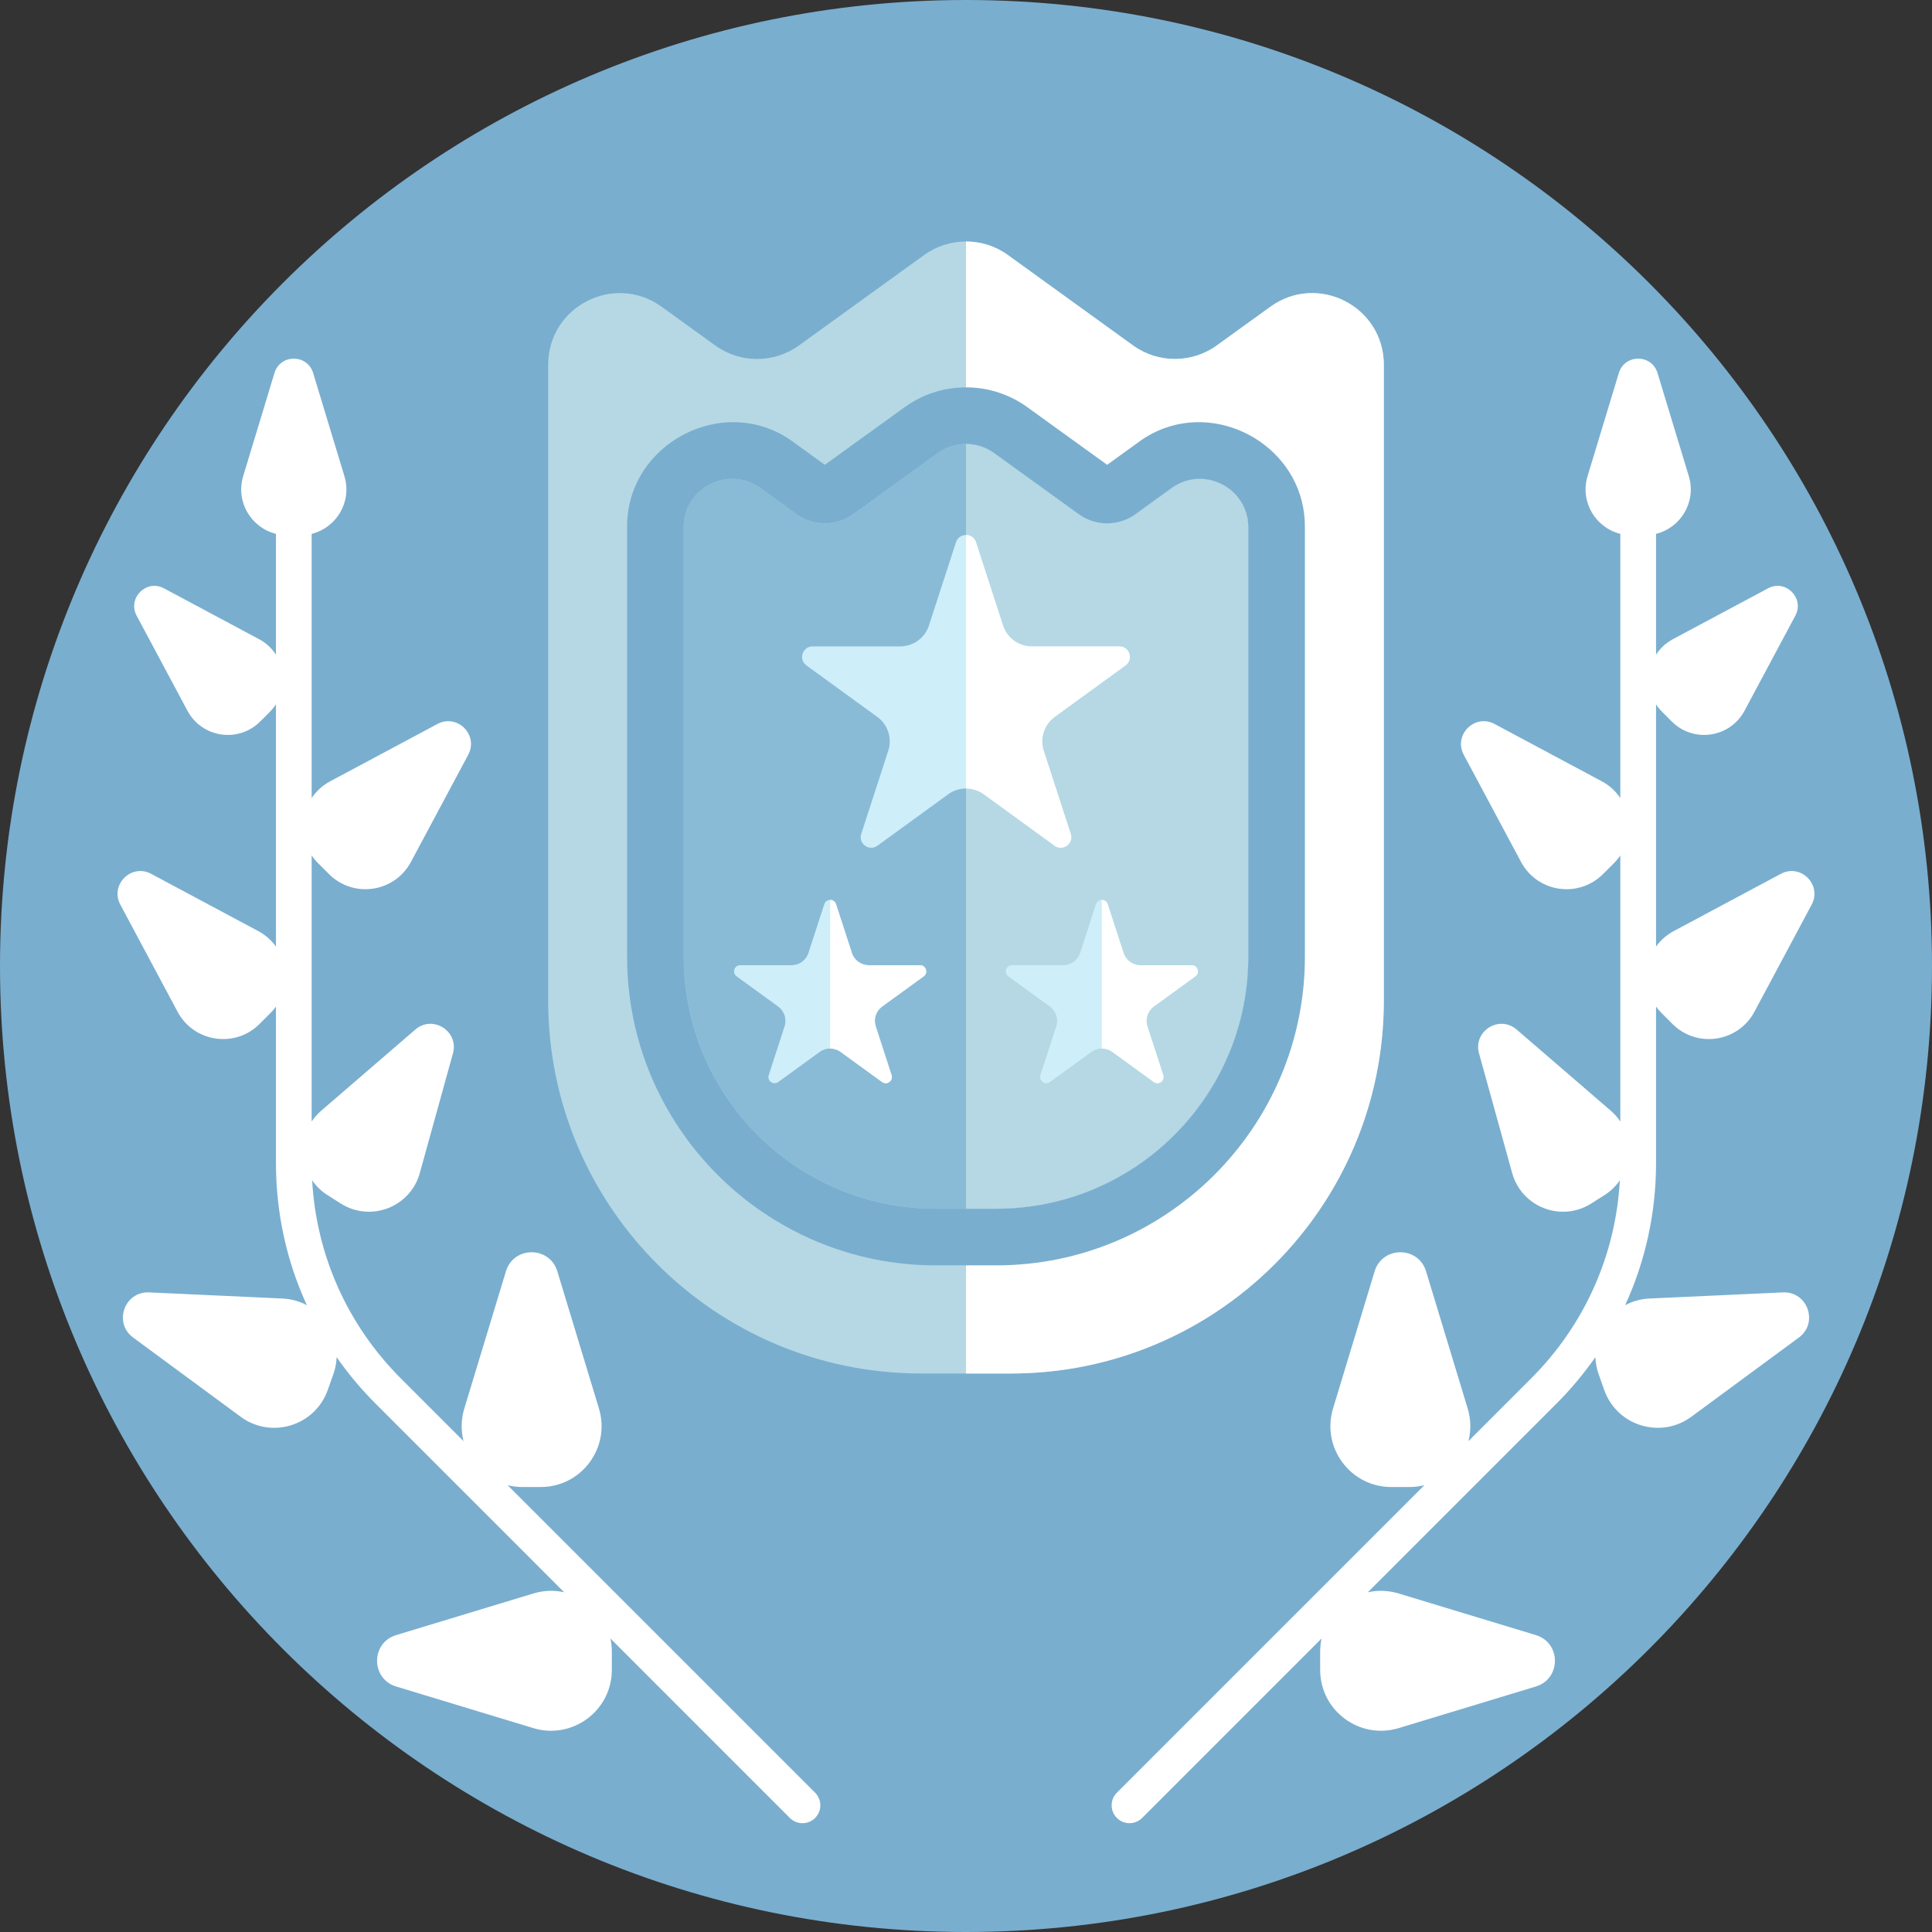
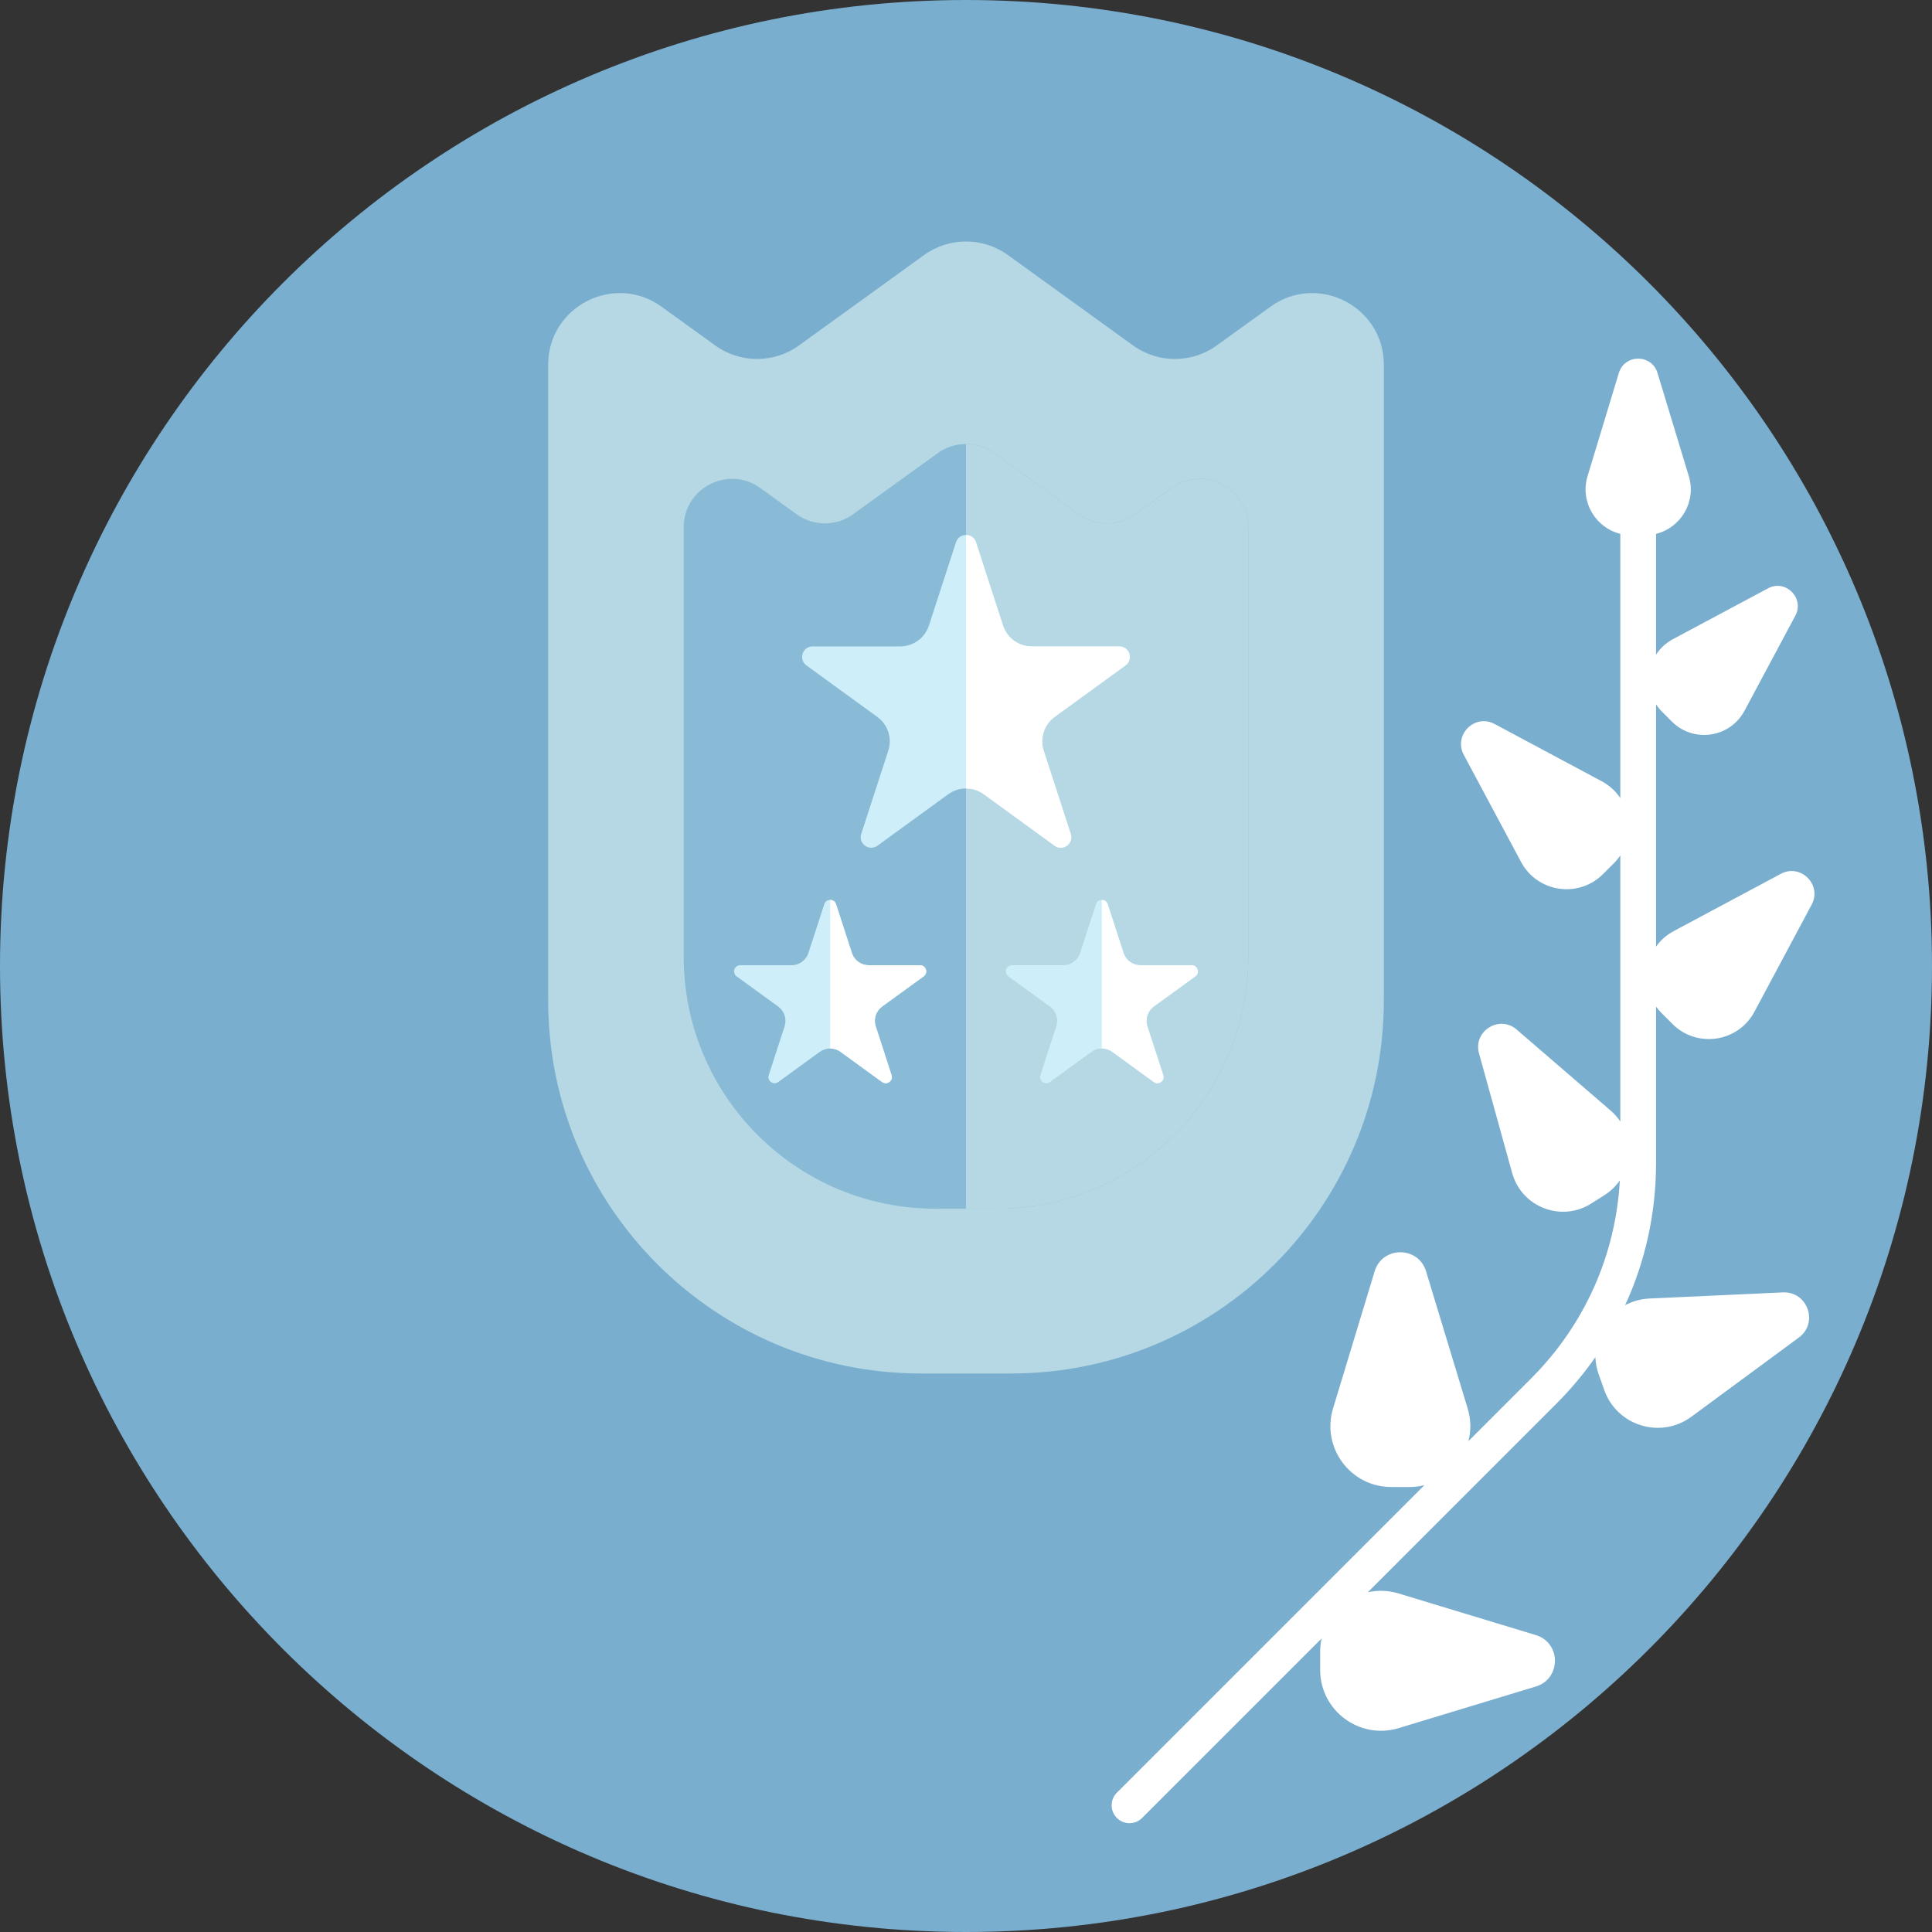
<svg xmlns="http://www.w3.org/2000/svg" width="90" height="90" viewBox="0 0 90 90" fill="none">
  <rect x="0" y="0" width="90" height="90" fill="#333333" stroke="none" />
  <g clip-path="url(#clip0_4918_2971)">
    <path d="M45 90C69.853 90 90 69.853 90 45C90 20.147 69.853 0 45 0C20.147 0 0 20.147 0 45C0 69.853 20.147 90 45 90Z" fill="#79AECF" />
    <path fill-rule="evenodd" clip-rule="evenodd" d="M75.481 24.869C74.332 24.586 73.592 23.378 73.955 22.18L75.412 17.375C75.683 16.485 76.943 16.485 77.213 17.375L78.671 22.18C79.034 23.378 78.295 24.586 77.145 24.869V30.498C77.333 30.206 77.597 29.953 77.933 29.774L82.361 27.407C83.181 26.968 84.073 27.86 83.634 28.681L81.267 33.108C80.593 34.37 78.891 34.623 77.879 33.611L77.431 33.162C77.32 33.052 77.225 32.934 77.145 32.81V44.095C77.351 43.806 77.627 43.557 77.968 43.374L82.959 40.706C83.884 40.212 84.889 41.217 84.394 42.142L81.727 47.133C80.966 48.555 79.048 48.84 77.908 47.699L77.402 47.193C77.306 47.098 77.221 46.996 77.145 46.891V54.177C77.145 56.502 76.648 58.752 75.704 60.803C76.04 60.621 76.423 60.51 76.839 60.49L83.053 60.205C84.205 60.152 84.726 61.624 83.798 62.308L78.79 65.998C77.362 67.049 75.324 66.424 74.732 64.753L74.47 64.012C74.377 63.749 74.328 63.483 74.318 63.223C73.782 63.991 73.175 64.717 72.499 65.393L63.718 74.174C64.174 74.072 64.666 74.082 65.156 74.231L71.546 76.169C72.73 76.528 72.73 78.205 71.546 78.564L65.156 80.502C63.335 81.054 61.498 79.691 61.498 77.788V76.944C61.498 76.731 61.521 76.525 61.564 76.328L53.205 84.687C53.042 84.85 52.829 84.931 52.617 84.931C52.404 84.931 52.191 84.85 52.028 84.687C51.703 84.362 51.703 83.836 52.028 83.511L66.353 69.186C66.132 69.242 65.898 69.271 65.656 69.271H64.812C62.909 69.271 61.546 67.434 62.098 65.612L64.036 59.223C64.396 58.039 66.073 58.039 66.432 59.223L68.37 65.612C68.527 66.132 68.529 66.653 68.406 67.133L71.323 64.216C73.813 61.726 75.265 58.473 75.459 54.984C75.277 55.25 75.038 55.486 74.743 55.673L74.126 56.065C72.733 56.947 70.883 56.234 70.443 54.645L68.899 49.071C68.613 48.038 69.84 47.26 70.652 47.961L75.033 51.738C75.21 51.891 75.36 52.062 75.481 52.246V39.848C75.395 39.976 75.295 40.098 75.181 40.213L74.675 40.718C73.534 41.859 71.616 41.575 70.856 40.152L68.188 35.162C67.694 34.236 68.699 33.231 69.624 33.726L74.614 36.394C74.98 36.589 75.271 36.862 75.481 37.178V24.869Z" fill="white" />
-     <path fill-rule="evenodd" clip-rule="evenodd" d="M14.518 24.869C15.668 24.586 16.408 23.378 16.044 22.18L14.587 17.375C14.317 16.485 13.056 16.485 12.786 17.375L11.329 22.18C10.965 23.378 11.705 24.586 12.855 24.869V30.498C12.667 30.206 12.402 29.953 12.066 29.774L7.639 27.407C6.818 26.968 5.927 27.86 6.365 28.681L8.732 33.108C9.407 34.37 11.108 34.623 12.12 33.611L12.569 33.162C12.679 33.052 12.774 32.934 12.855 32.809V44.095C12.648 43.806 12.373 43.557 12.031 43.374L7.041 40.706C6.115 40.212 5.111 41.217 5.605 42.142L8.273 47.133C9.033 48.555 10.951 48.84 12.092 47.699L12.598 47.193C12.693 47.097 12.779 46.996 12.855 46.891V54.177C12.855 56.502 13.352 58.752 14.296 60.803C13.96 60.621 13.576 60.51 13.161 60.49L6.947 60.205C5.795 60.152 5.273 61.624 6.202 62.308L11.21 65.998C12.637 67.049 14.675 66.424 15.267 64.753L15.53 64.012C15.623 63.749 15.672 63.483 15.682 63.222C16.217 63.991 16.825 64.717 17.501 65.393L26.282 74.174C25.825 74.072 25.334 74.082 24.843 74.231L18.454 76.169C17.27 76.528 17.27 78.205 18.454 78.564L24.843 80.502C26.664 81.054 28.502 79.691 28.502 77.788V76.944C28.502 76.731 28.479 76.525 28.436 76.328L36.795 84.688C36.957 84.85 37.17 84.931 37.383 84.931C37.596 84.931 37.809 84.85 37.971 84.687C38.296 84.362 38.296 83.836 37.971 83.511L23.646 69.186C23.868 69.242 24.101 69.271 24.343 69.271H25.188C27.091 69.271 28.453 67.434 27.901 65.612L25.963 59.223C25.604 58.039 23.927 58.039 23.568 59.223L21.63 65.612C21.472 66.132 21.471 66.653 21.593 67.133L18.677 64.217C16.187 61.726 14.735 58.474 14.541 54.985C14.723 55.251 14.961 55.486 15.256 55.673L15.874 56.065C17.267 56.947 19.116 56.234 19.556 54.645L21.1 49.071C21.386 48.038 20.159 47.26 19.347 47.961L14.967 51.738C14.789 51.891 14.64 52.062 14.518 52.246V39.848C14.604 39.976 14.704 40.098 14.819 40.213L15.325 40.718C16.465 41.859 18.383 41.575 19.143 40.152L21.811 35.162C22.306 34.236 21.301 33.231 20.376 33.726L15.385 36.394C15.019 36.589 14.729 36.861 14.518 37.177V24.869Z" fill="white" />
    <path d="M64.464 16.991V46.61C64.464 56.204 56.686 63.983 47.092 63.983H42.908C33.314 63.983 25.536 56.204 25.536 46.61V16.991C25.536 14.272 28.615 12.697 30.82 14.289L33.316 16.091C34.481 16.933 36.054 16.933 37.22 16.091L43.047 11.881C43.629 11.459 44.314 11.25 45 11.25C45.685 11.25 46.371 11.459 46.953 11.881L52.78 16.091C53.945 16.933 55.519 16.933 56.684 16.091L59.18 14.289C61.385 12.697 64.464 14.272 64.464 16.991Z" fill="#B5D8E4" />
-     <path d="M64.464 16.991V46.61C64.464 56.204 56.686 63.983 47.092 63.983H45V11.25C45.685 11.25 46.371 11.459 46.953 11.881L52.78 16.091C53.946 16.933 55.519 16.933 56.684 16.091L59.18 14.289C61.385 12.697 64.464 14.272 64.464 16.991Z" fill="white" />
    <path d="M58.149 24.561V44.571C58.149 51.053 52.894 56.308 46.412 56.308H43.587C37.105 56.308 31.85 51.053 31.85 44.571V24.561C31.85 22.724 33.931 21.66 35.421 22.735L37.105 23.953C37.893 24.522 38.956 24.522 39.743 23.953L43.681 21.109C44.075 20.824 44.537 20.683 45 20.683C45.462 20.683 45.925 20.824 46.318 21.109L50.256 23.953C51.043 24.522 52.106 24.522 52.894 23.953L54.579 22.735C56.068 21.66 58.149 22.724 58.149 24.561Z" fill="#8ABBD6" />
    <path d="M58.15 24.561V44.571C58.15 51.053 52.894 56.308 46.412 56.308H45V20.683C45.462 20.683 45.925 20.824 46.318 21.109L50.257 23.953C51.043 24.522 52.106 24.522 52.895 23.953L54.579 22.735C56.069 21.66 58.15 22.724 58.15 24.561Z" fill="#B5D8E4" />
-     <path fill-rule="evenodd" clip-rule="evenodd" d="M51.576 21.653L53.035 20.598C53.432 20.304 53.852 20.084 54.282 19.932C57.292 18.867 60.815 21.118 60.787 24.562V44.571C60.787 52.497 54.337 58.945 46.413 58.945H45H43.587C35.663 58.945 29.213 52.497 29.213 44.571V24.562C29.18 20.623 33.794 18.251 36.965 20.598L38.424 21.653L42.135 18.974C42.973 18.367 43.965 18.046 45 18.046C45.065 18.046 45.129 18.047 45.194 18.049C46.159 18.087 47.079 18.405 47.862 18.972L51.576 21.653ZM45 56.308H46.413C47.223 56.308 48.014 56.226 48.778 56.069C54.126 54.975 58.15 50.242 58.15 44.571V24.562C58.15 24.479 58.146 24.397 58.138 24.317C58.013 23.119 56.984 22.305 55.89 22.305C55.445 22.305 54.99 22.438 54.578 22.735L52.894 23.954C52.107 24.521 51.043 24.523 50.256 23.954L46.318 21.11C45.925 20.825 45.462 20.682 45 20.682C44.538 20.682 44.075 20.825 43.682 21.11L39.744 23.954C38.957 24.523 37.893 24.521 37.106 23.954L35.422 22.735C35.01 22.438 34.555 22.305 34.11 22.305C32.943 22.305 31.85 23.231 31.85 24.562V44.571C31.85 51.052 37.106 56.308 43.587 56.308H45Z" fill="#79AECF" />
    <path d="M52.431 30.998L49.132 33.395C48.639 33.755 48.431 34.389 48.62 34.969L49.88 38.848C50.027 39.299 49.51 39.675 49.127 39.397L45.828 36.999C45.582 36.819 45.291 36.73 45 36.73C44.709 36.73 44.418 36.819 44.172 36.999L40.873 39.397C40.489 39.675 39.972 39.299 40.12 38.848L41.38 34.969C41.568 34.389 41.361 33.755 40.867 33.395L37.568 30.998C37.185 30.719 37.382 30.112 37.857 30.112H41.935C42.545 30.112 43.085 29.72 43.274 29.139L44.534 25.26C44.608 25.035 44.803 24.922 45 24.922C45.196 24.922 45.392 25.035 45.465 25.26L46.725 29.139C46.914 29.72 47.455 30.112 48.064 30.112H52.143C52.617 30.112 52.815 30.719 52.431 30.998Z" fill="#CEEFFA" />
    <path d="M52.431 30.998L49.132 33.395C48.639 33.755 48.431 34.389 48.62 34.969L49.88 38.848C50.027 39.299 49.51 39.675 49.127 39.397L45.827 36.999C45.581 36.819 45.29 36.73 44.999 36.73V24.922C45.196 24.922 45.392 25.036 45.465 25.26L46.725 29.139C46.914 29.72 47.455 30.112 48.064 30.112H52.143C52.617 30.112 52.814 30.719 52.431 30.998Z" fill="white" />
    <path d="M43.028 45.483L41.094 46.887C40.805 47.098 40.683 47.47 40.794 47.81L41.533 50.084C41.619 50.348 41.316 50.569 41.091 50.405L39.157 49C39.013 48.894 38.842 48.843 38.672 48.843C38.501 48.843 38.331 48.895 38.187 49L36.253 50.405C36.028 50.569 35.725 50.348 35.811 50.084L36.55 47.81C36.66 47.47 36.539 47.098 36.25 46.887L34.316 45.483C34.091 45.319 34.207 44.963 34.485 44.963H36.876C37.233 44.963 37.55 44.733 37.66 44.393L38.399 42.119C38.442 41.987 38.557 41.921 38.672 41.921C38.787 41.921 38.902 41.987 38.945 42.119L39.684 44.393C39.794 44.733 40.111 44.963 40.468 44.963H42.859C43.137 44.963 43.253 45.319 43.028 45.483Z" fill="#CEEFFA" />
    <path d="M43.028 45.483L41.094 46.887C40.805 47.098 40.683 47.47 40.794 47.81L41.532 50.084C41.619 50.348 41.316 50.569 41.091 50.405L39.157 49C39.013 48.894 38.842 48.843 38.672 48.843V41.921C38.787 41.921 38.902 41.987 38.945 42.119L39.684 44.393C39.794 44.733 40.111 44.963 40.468 44.963H42.859C43.137 44.963 43.253 45.319 43.028 45.483Z" fill="white" />
    <path d="M55.684 45.483L53.75 46.887C53.461 47.098 53.34 47.47 53.45 47.81L54.189 50.084C54.275 50.348 53.972 50.569 53.747 50.405L51.813 49C51.669 48.894 51.498 48.843 51.328 48.843C51.157 48.843 50.987 48.895 50.843 49L48.909 50.405C48.684 50.569 48.381 50.348 48.467 50.084L49.206 47.81C49.316 47.47 49.195 47.098 48.906 46.887L46.972 45.483C46.748 45.319 46.863 44.963 47.141 44.963H49.532C49.889 44.963 50.206 44.733 50.317 44.393L51.055 42.119C51.098 41.987 51.213 41.921 51.328 41.921C51.443 41.921 51.558 41.987 51.601 42.119L52.34 44.393C52.45 44.733 52.767 44.963 53.124 44.963H55.515C55.793 44.963 55.909 45.319 55.684 45.483Z" fill="#CEEFFA" />
    <path d="M55.684 45.483L53.75 46.887C53.461 47.098 53.34 47.47 53.45 47.81L54.189 50.084C54.275 50.348 53.972 50.569 53.747 50.405L51.813 49C51.669 48.894 51.499 48.843 51.328 48.843V41.921C51.443 41.921 51.558 41.987 51.601 42.119L52.34 44.393C52.45 44.733 52.767 44.963 53.124 44.963H55.515C55.793 44.963 55.909 45.319 55.684 45.483Z" fill="white" />
  </g>
  <defs>
    <clipPath id="clip0_4918_2971">
      <rect width="90" height="90" fill="white" />
    </clipPath>
  </defs>
</svg>